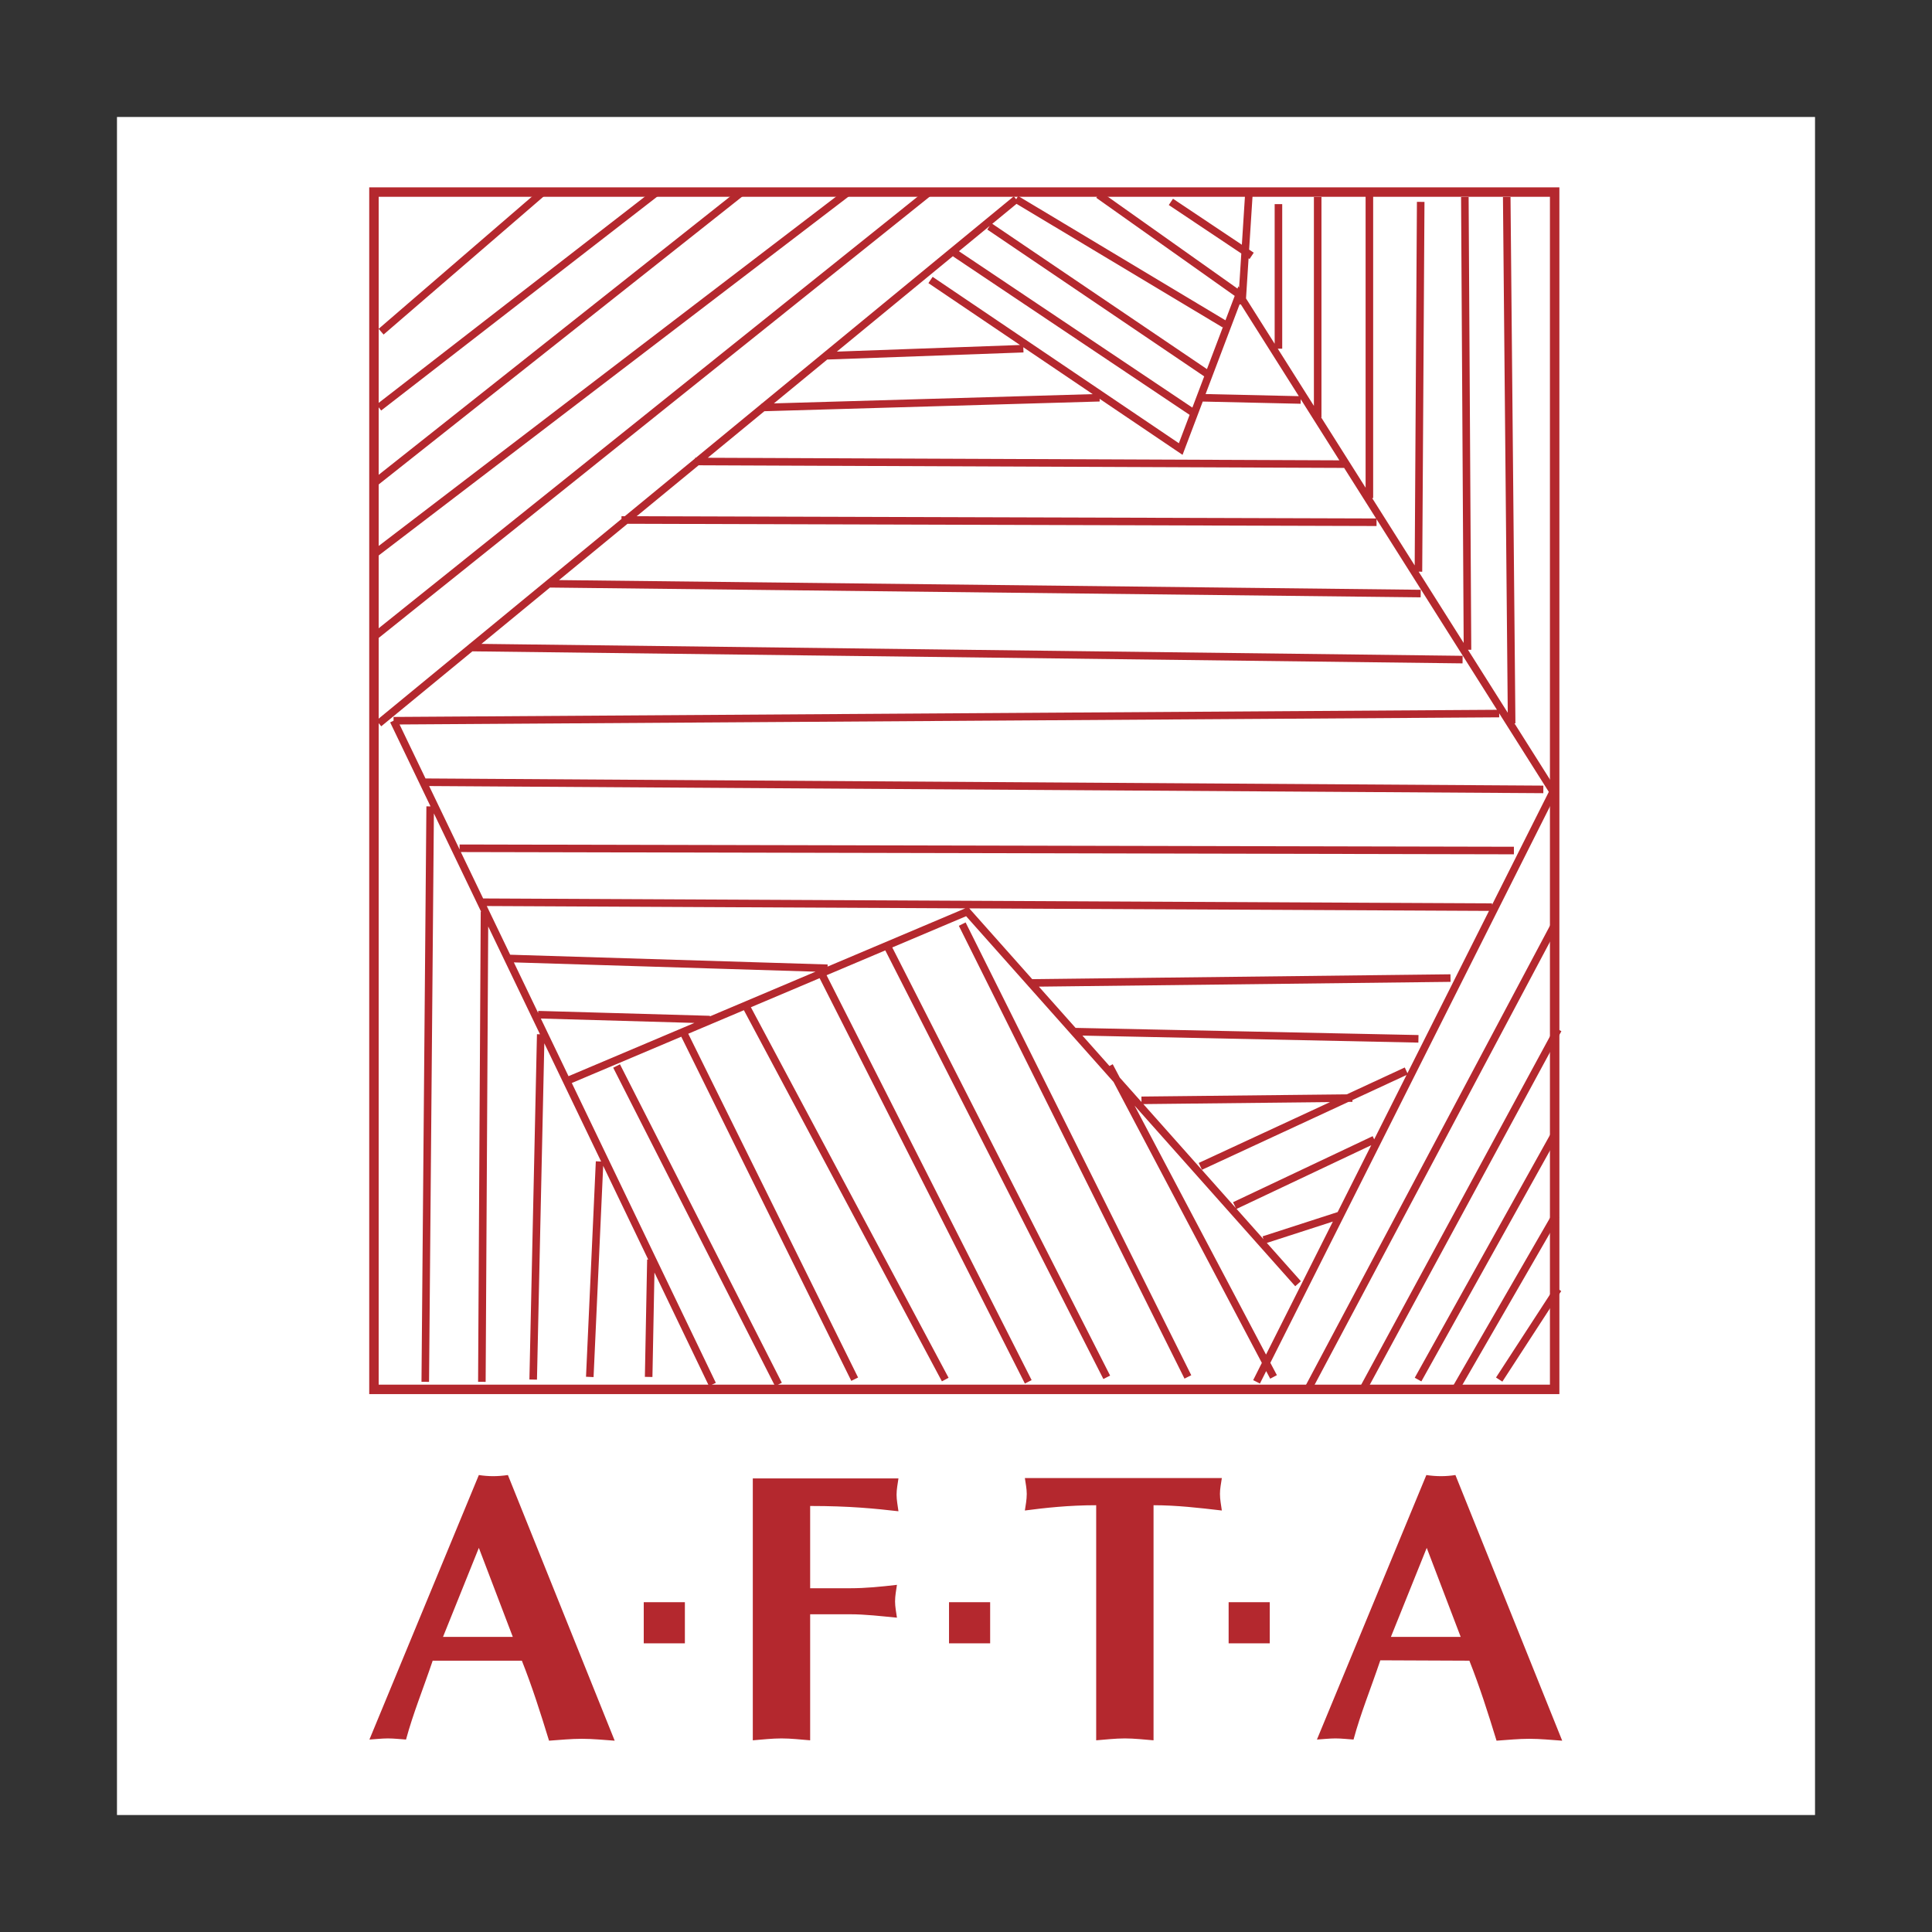
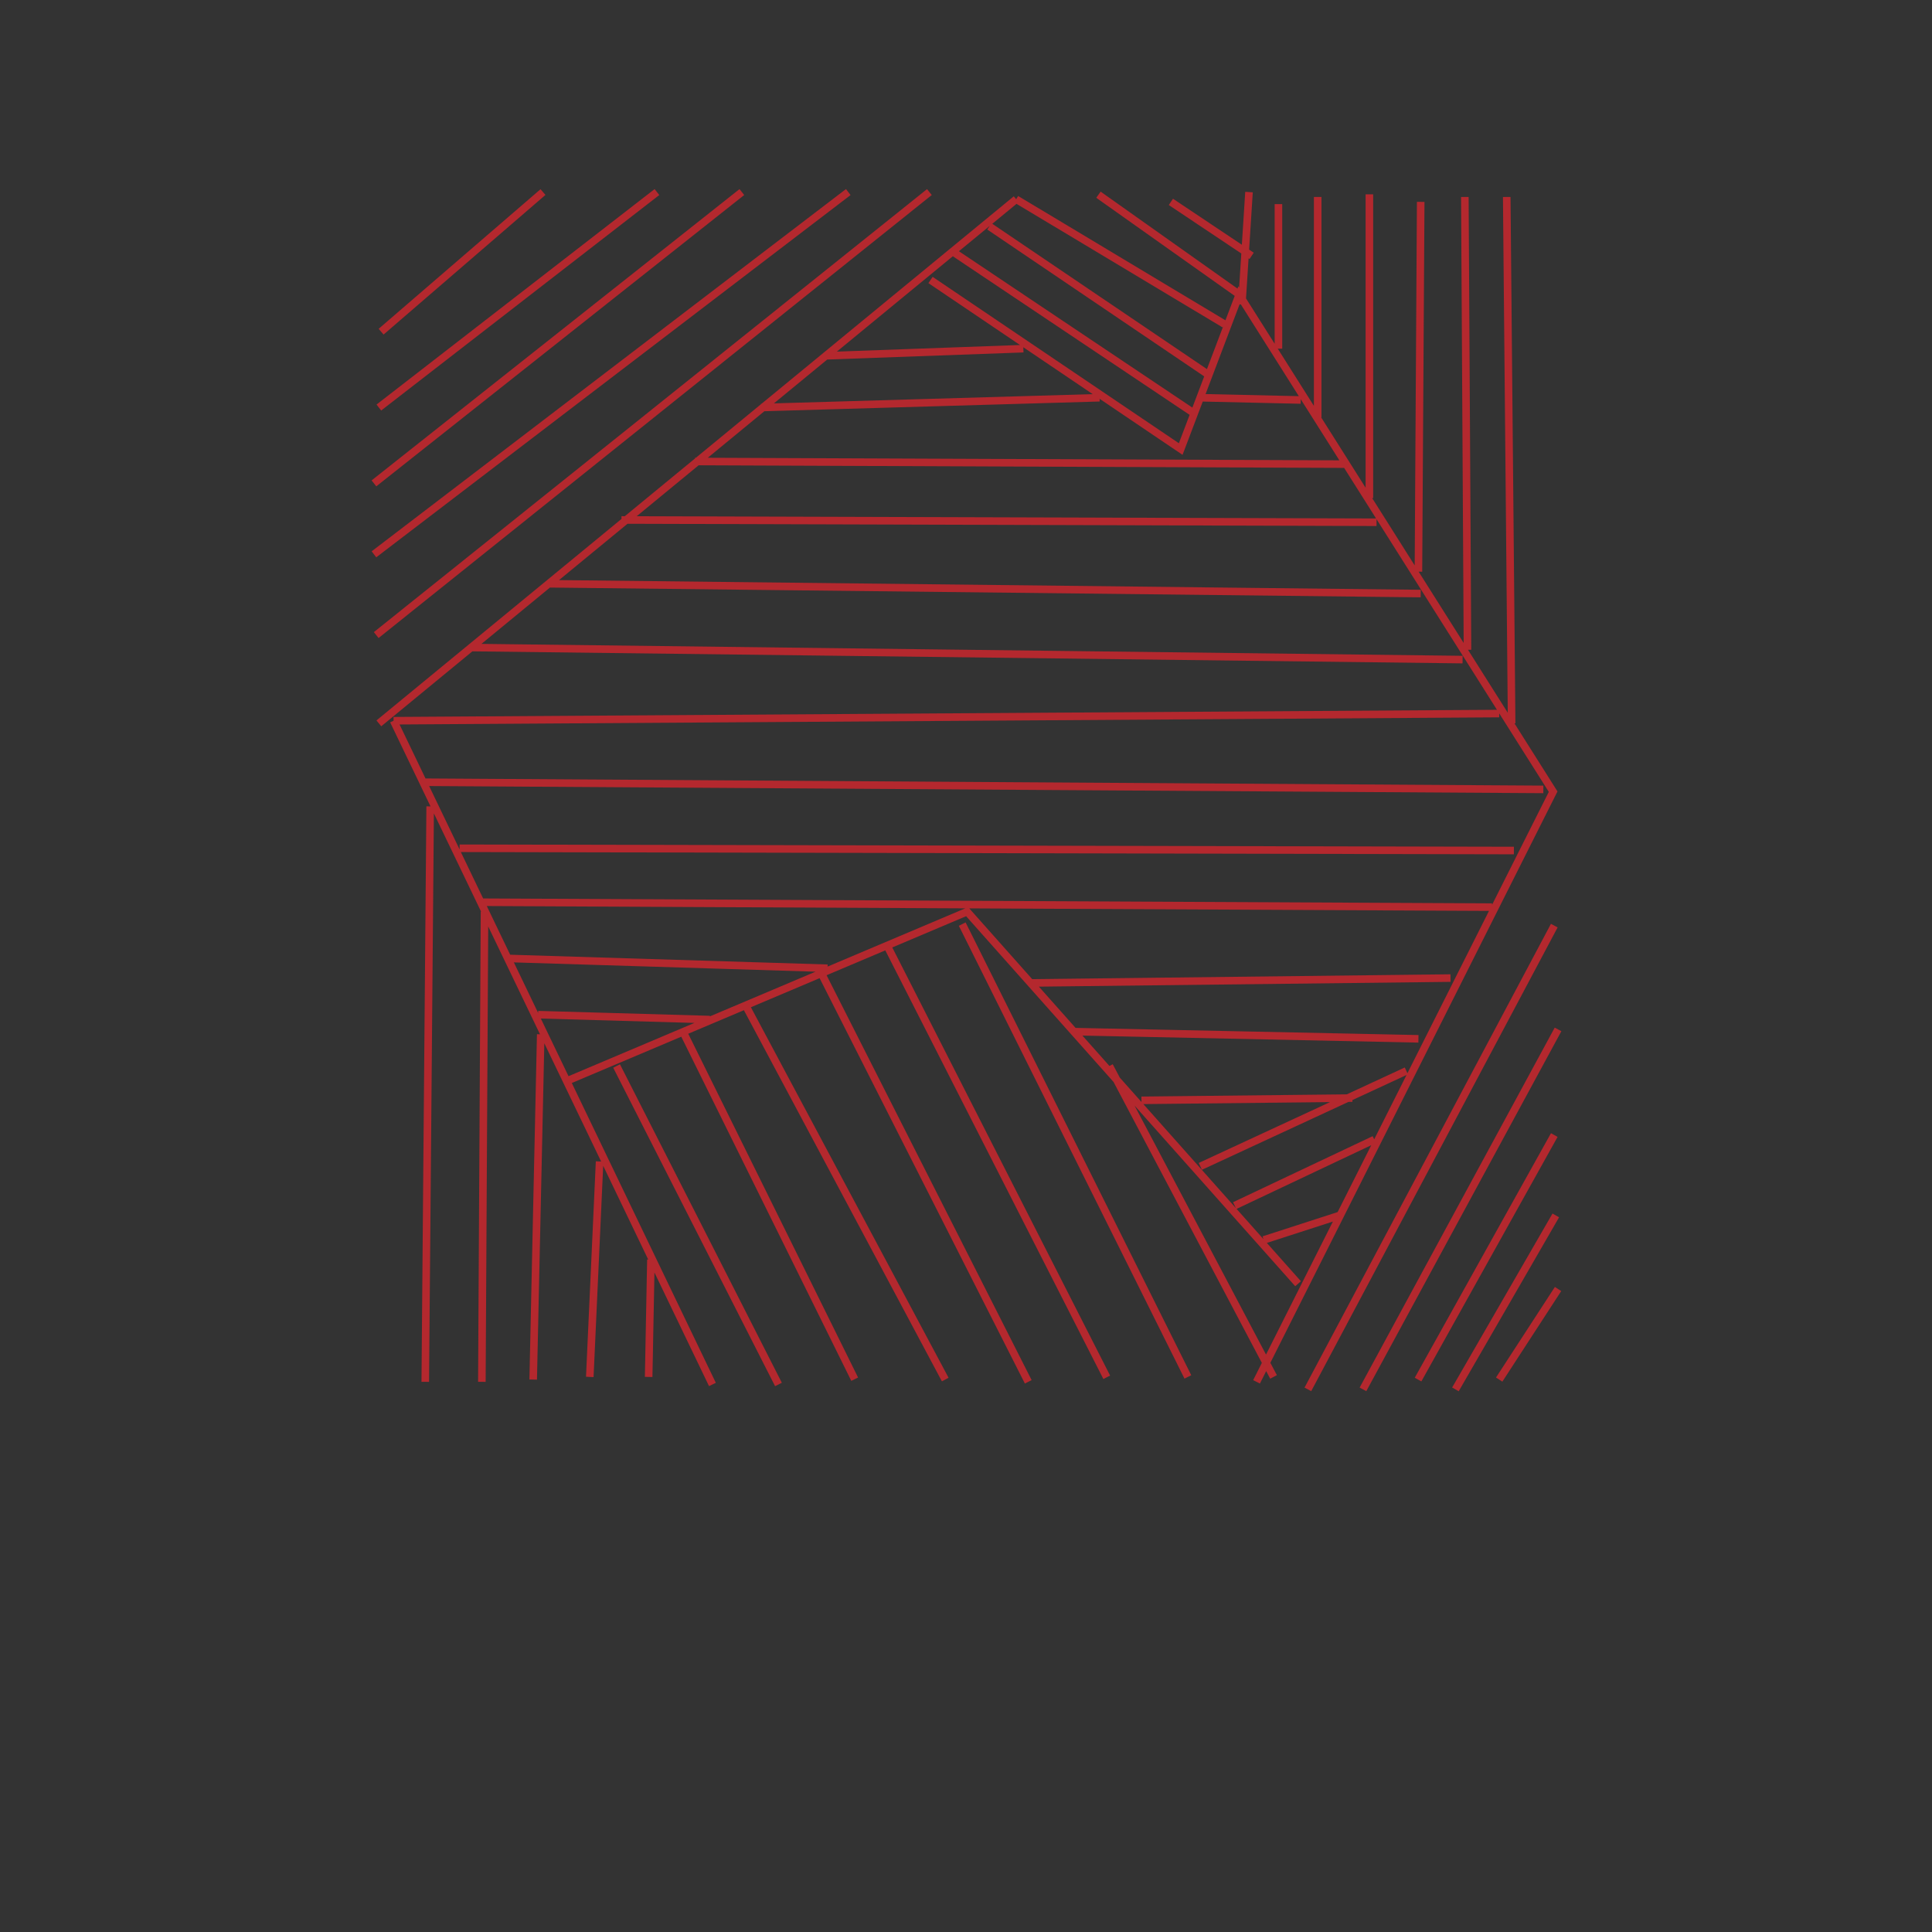
<svg xmlns="http://www.w3.org/2000/svg" version="1.1" id="Layer_1" x="0px" y="0px" viewBox="0 0 512 512" style="enable-background:new 0 0 512 512;" xml:space="preserve">
  <rect x="0" y="0" width="512" height="512" fill="#333333" stroke="none" />
  <style type="text/css">
	.st0{fill:#FFFFFF;}
	.st1{fill:none;stroke:#B4282E;stroke-width:2.504;stroke-miterlimit:2.613;}
	.st2{fill:#B4282E;}
	.st3{fill:none;stroke:#B4282E;stroke-width:2.004;stroke-miterlimit:2.613;}
</style>
  <g>
-     <path class="st0" d="M31,481h450V31H31V481z" />
-     <path class="st1" d="M99.1,368.2h312.9V50.9H99.1V368.2z" />
-     <path class="st2" d="M114.7,440c-2.6,7.7-5.2,14-7.1,21c-1.6-0.1-3.1-0.3-4.8-0.3c-1.6,0-3.2,0.2-4.9,0.3l29-70.1   c1.3,0.2,2.5,0.3,3.8,0.3c1.3,0,2.5-0.1,3.9-0.3l28.3,70.4c-2.9-0.2-5.8-0.5-8.7-0.5c-2.9,0-5.8,0.3-8.7,0.5   c-2.3-7.5-4.5-14.4-7.2-21.2H114.7z M135.9,433.8l-9-23.6l-9.5,23.6H135.9L135.9,433.8z M214.7,461.2c-2.5-0.2-5.1-0.5-7.6-0.5   c-2.5,0-5.1,0.3-7.6,0.5v-69.4h38.6c-0.2,1.4-0.5,2.9-0.5,4.3c0,1.4,0.3,2.9,0.5,4.4c-6.2-0.7-12.8-1.4-23.4-1.4v21.8h10.7   c4,0,8-0.4,12.3-0.9c-0.2,1.4-0.5,2.9-0.5,4.4c0,1.4,0.3,2.9,0.5,4.3c-4.3-0.4-8.3-0.9-12.4-0.9h-10.6V461.2z M305.7,461.2   c-2.5-0.2-5.1-0.5-7.6-0.5c-2.5,0-5.1,0.3-7.6,0.5v-62.3c-7.2,0-13.6,0.7-18.9,1.4c0.2-1.4,0.5-2.8,0.5-4.4c0-1.4-0.3-2.8-0.5-4.2   h52.2c-0.2,1.4-0.5,2.8-0.5,4.2c0,1.5,0.3,2.9,0.5,4.4c-6-0.7-12-1.4-18.1-1.4L305.7,461.2L305.7,461.2L305.7,461.2z M365.8,440   c-2.6,7.7-5.2,14-7.1,21c-1.6-0.1-3.1-0.3-4.8-0.3c-1.6,0-3.3,0.2-4.9,0.3l29-70.1c1.3,0.2,2.6,0.3,3.9,0.3c1.3,0,2.5-0.1,3.8-0.3   l28.3,70.4c-2.9-0.2-5.8-0.5-8.7-0.5c-2.9,0-5.8,0.3-8.7,0.5c-2.3-7.5-4.5-14.4-7.2-21.2L365.8,440L365.8,440L365.8,440z    M387.1,433.8l-9-23.6l-9.5,23.6H387.1L387.1,433.8z" />
-     <path class="st2" d="M170.6,435.5h10.9v-10.9h-10.9L170.6,435.5L170.6,435.5z M251.5,435.5h10.9v-10.9h-10.9V435.5z M325.6,435.5   h10.9v-10.9h-10.9L325.6,435.5L325.6,435.5z" />
    <path class="st3" d="M101,87.9l42.9-37 M100.4,108l73.7-57.1 M99.1,128.1l97.5-77.2 M99.1,146.9l125.7-96 M99.7,168.3L246.3,50.9    M310.3,53.5l21.4,14.3 M291.1,51.6l37.4,26.5 M269.3,52.8l55.2,33.1 M262.2,60l58.5,39.6 M253.1,67.1l63,42.2 M349.2,52.2v58.4    M362.9,51.5V132 M376.5,53.5l-0.6,98 M388.2,52.2l0.7,120 M399.3,52.2l1.3,139.5 M114,213.7l-1.3,152.5 M127.7,366.2l0.7-124.6    M143.3,274.1l-2,91.5 M158.9,307.8l-2.6,57.1 M172.5,333.8l-0.6,31.1 M163.4,282.5l42.9,84.4 M181,273.4l45.5,92.1 M197.2,265.7   l53.3,99.9 M217.3,257.2l55.2,109 M235.5,251.4l57.8,113.6 M255,244.9l59.8,120 M294,282.5l43.5,82.4 M411.9,245.3l-65.3,122.9    M412.9,272.8l-51.7,95.4 M411.9,300.8l-36.1,64.8 M412.3,322.1l-26.6,46.1 M412.9,341.6l-15.6,24 M269.3,52.8L100.4,191.7    M188.8,366.9L104.3,191 M333,366.2l78.6-156.4L328.4,78.1L312.9,119l-66.3-44.8 M150.4,286.4l105.9-44.8l87.7,98.6 M218.6,94.3   l52.6-1.9 M201.7,108l89.7-2.6 M184.2,122.3l172.2,0.7 M318.1,105.4l26.6,0.6 M164.7,137.8l200.1,0.6 M145.2,154.7l231.3,2.6    M124.4,171.6l263.2,3.2 M104.3,191l293-1.9 M112.7,207.3l296.3,1.9 M121.8,224.8l279.4,0.6 M127.7,239.1l267.7,1.3 M134.8,254   l84.5,2.6 M142.6,268.9l45.5,1.3 M272.6,260.5l111.8-1.3 M284.9,273.4l91,1.9 M318.1,309.1l54.6-25.3 M327.2,319.5l37-17.5    M334.9,328.6l20.1-6.5 M302.5,291.6l55.9-0.6 M338.8,54.1v38.3 M329.1,80.7l1.9-29.8" />
  </g>
</svg>